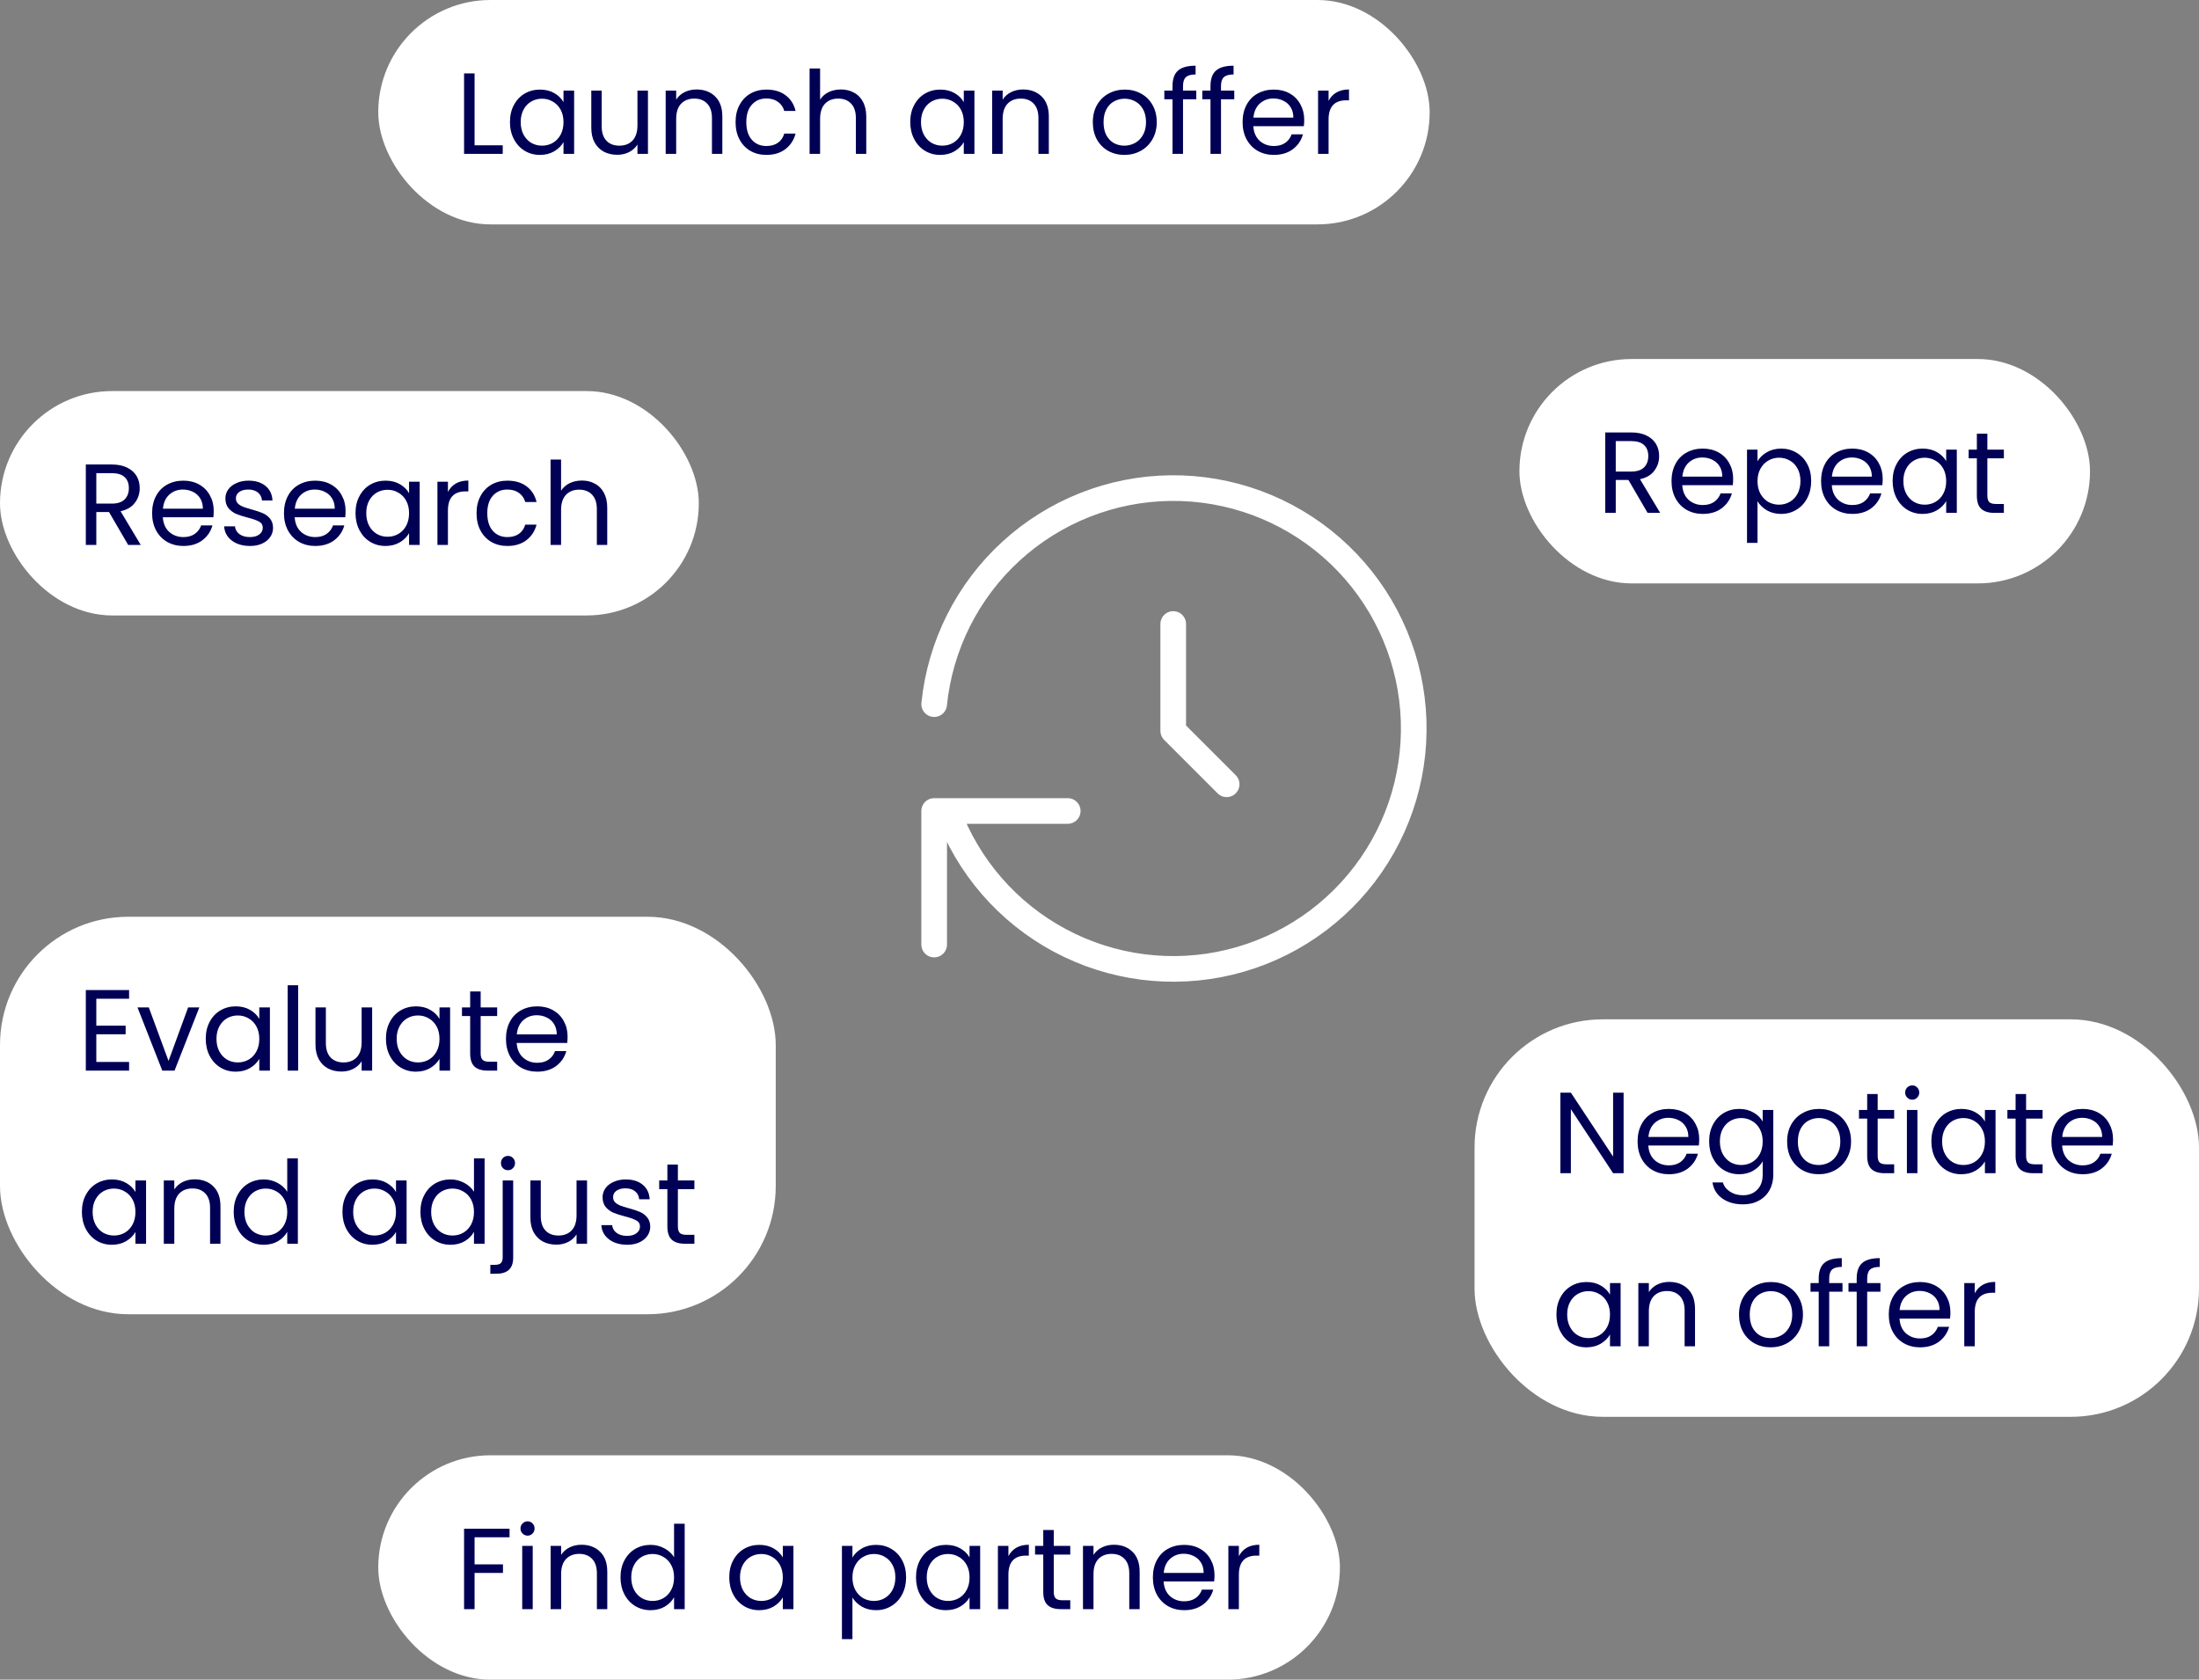
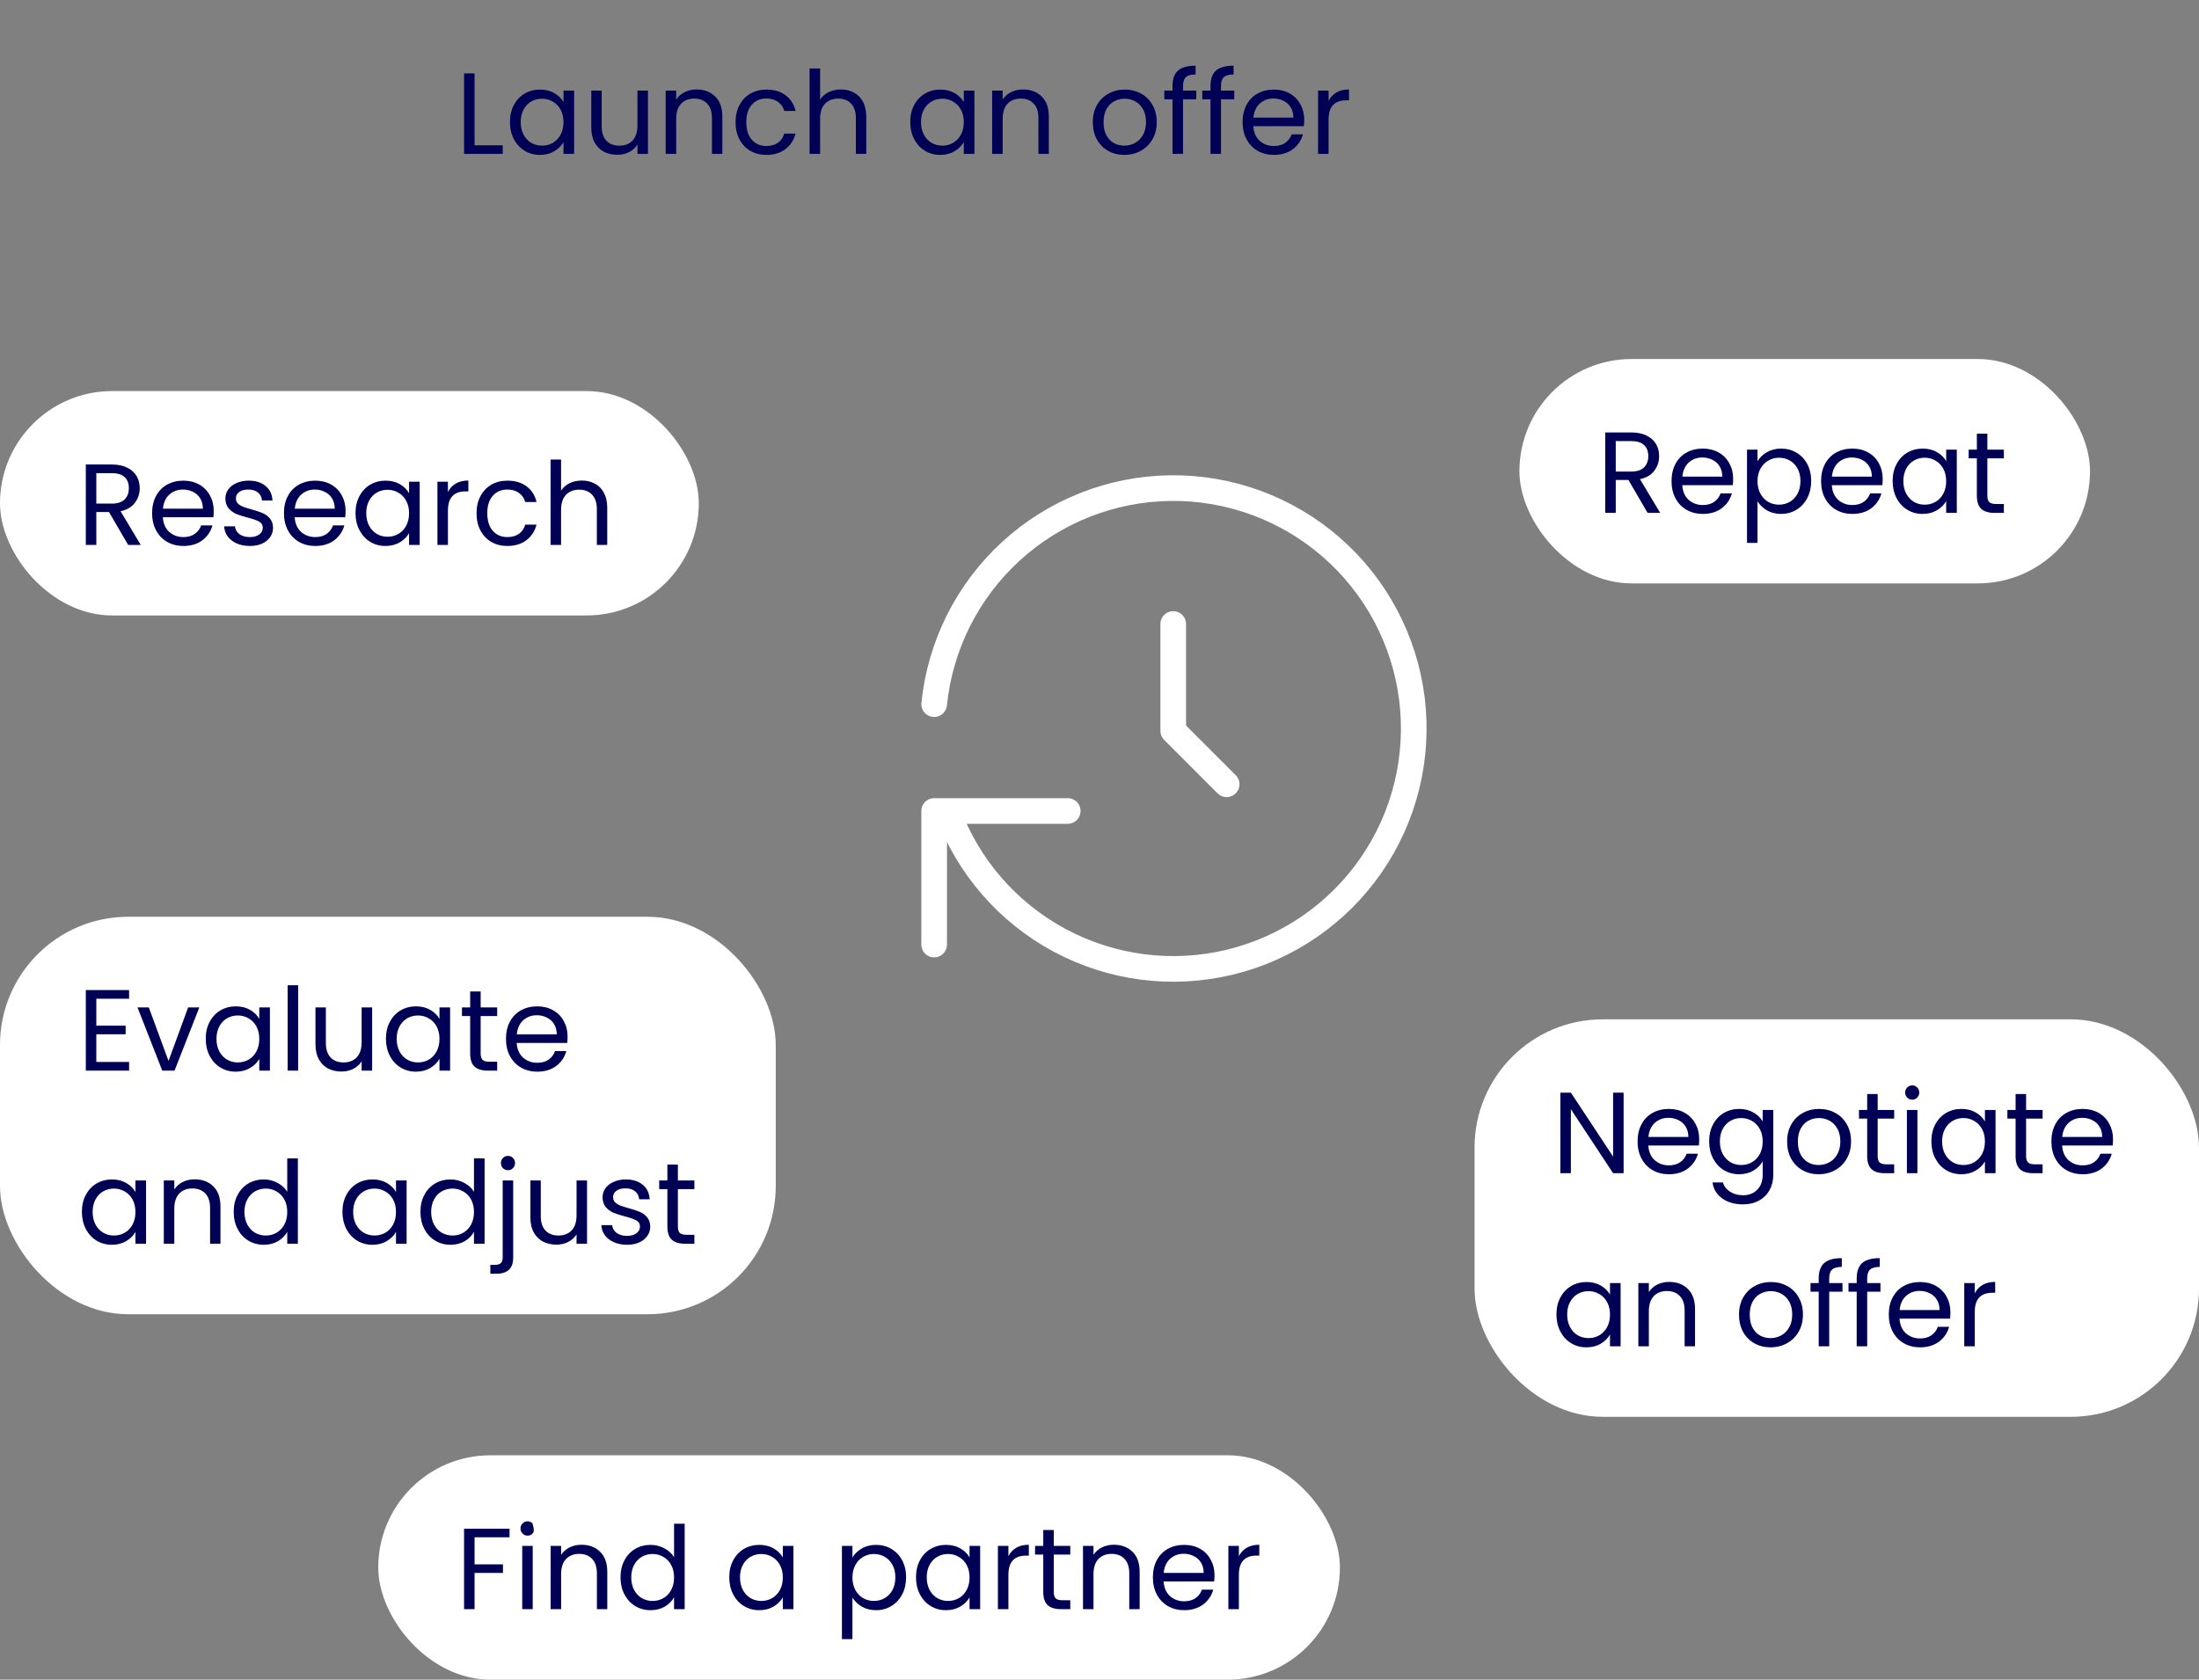
<svg xmlns="http://www.w3.org/2000/svg" width="343" height="262" viewBox="0 0 343 262" fill="none">
  <rect x="0" y="0" width="343" height="262" fill="#808080" stroke="none" />
  <g clip-path="url(#clip0_1810_25387)">
    <path d="M183 97.334V114L191.333 122.333" stroke="white" stroke-width="4" stroke-linecap="round" stroke-linejoin="round" />
    <path d="M145.711 109.834C146.645 100.667 150.92 92.165 157.722 85.95C164.524 79.735 173.376 76.242 182.59 76.136C191.803 76.031 200.732 79.321 207.675 85.38C214.617 91.438 219.085 99.84 220.228 108.982C221.371 118.125 219.108 127.369 213.871 134.949C208.633 142.53 200.789 147.917 191.833 150.083C182.877 152.249 173.438 151.042 165.315 146.692C157.193 142.343 150.956 135.155 147.794 126.5M145.711 147.334V126.5H166.544" stroke="white" stroke-width="4" stroke-linecap="round" stroke-linejoin="round" />
  </g>
  <rect y="61" width="109" height="35" rx="17.5" fill="white" />
  <path d="M19.992 85L17.004 79.87H15.024V85H13.386V72.454H17.436C18.384 72.454 19.182 72.616 19.83 72.94C20.49 73.264 20.982 73.702 21.306 74.254C21.63 74.806 21.792 75.436 21.792 76.144C21.792 77.008 21.54 77.77 21.036 78.43C20.544 79.09 19.8 79.528 18.804 79.744L21.954 85H19.992ZM15.024 78.556H17.436C18.324 78.556 18.99 78.34 19.434 77.908C19.878 77.464 20.1 76.876 20.1 76.144C20.1 75.4 19.878 74.824 19.434 74.416C19.002 74.008 18.336 73.804 17.436 73.804H15.024V78.556ZM33.337 79.69C33.337 80.002 33.319 80.332 33.283 80.68H25.399C25.459 81.652 25.789 82.414 26.389 82.966C27.001 83.506 27.739 83.776 28.603 83.776C29.311 83.776 29.899 83.614 30.367 83.29C30.847 82.954 31.183 82.51 31.375 81.958H33.139C32.875 82.906 32.347 83.68 31.555 84.28C30.763 84.868 29.779 85.162 28.603 85.162C27.667 85.162 26.827 84.952 26.083 84.532C25.351 84.112 24.775 83.518 24.355 82.75C23.935 81.97 23.725 81.07 23.725 80.05C23.725 79.03 23.929 78.136 24.337 77.368C24.745 76.6 25.315 76.012 26.047 75.604C26.791 75.184 27.643 74.974 28.603 74.974C29.539 74.974 30.367 75.178 31.087 75.586C31.807 75.994 32.359 76.558 32.743 77.278C33.139 77.986 33.337 78.79 33.337 79.69ZM31.645 79.348C31.645 78.724 31.507 78.19 31.231 77.746C30.955 77.29 30.577 76.948 30.097 76.72C29.629 76.48 29.107 76.36 28.531 76.36C27.703 76.36 26.995 76.624 26.407 77.152C25.831 77.68 25.501 78.412 25.417 79.348H31.645ZM38.991 85.162C38.235 85.162 37.557 85.036 36.957 84.784C36.357 84.52 35.883 84.16 35.535 83.704C35.187 83.236 34.995 82.702 34.959 82.102H36.651C36.699 82.594 36.927 82.996 37.335 83.308C37.755 83.62 38.301 83.776 38.973 83.776C39.597 83.776 40.089 83.638 40.449 83.362C40.809 83.086 40.989 82.738 40.989 82.318C40.989 81.886 40.797 81.568 40.413 81.364C40.029 81.148 39.435 80.938 38.631 80.734C37.899 80.542 37.299 80.35 36.831 80.158C36.375 79.954 35.979 79.66 35.643 79.276C35.319 78.88 35.157 78.364 35.157 77.728C35.157 77.224 35.307 76.762 35.607 76.342C35.907 75.922 36.333 75.592 36.885 75.352C37.437 75.1 38.067 74.974 38.775 74.974C39.867 74.974 40.749 75.25 41.421 75.802C42.093 76.354 42.453 77.11 42.501 78.07H40.863C40.827 77.554 40.617 77.14 40.233 76.828C39.861 76.516 39.357 76.36 38.721 76.36C38.133 76.36 37.665 76.486 37.317 76.738C36.969 76.99 36.795 77.32 36.795 77.728C36.795 78.052 36.897 78.322 37.101 78.538C37.317 78.742 37.581 78.91 37.893 79.042C38.217 79.162 38.661 79.3 39.225 79.456C39.933 79.648 40.509 79.84 40.953 80.032C41.397 80.212 41.775 80.488 42.087 80.86C42.411 81.232 42.579 81.718 42.591 82.318C42.591 82.858 42.441 83.344 42.141 83.776C41.841 84.208 41.415 84.55 40.863 84.802C40.323 85.042 39.699 85.162 38.991 85.162ZM53.904 79.69C53.904 80.002 53.886 80.332 53.85 80.68H45.966C46.026 81.652 46.356 82.414 46.956 82.966C47.568 83.506 48.306 83.776 49.17 83.776C49.878 83.776 50.466 83.614 50.934 83.29C51.414 82.954 51.75 82.51 51.942 81.958H53.706C53.442 82.906 52.914 83.68 52.122 84.28C51.33 84.868 50.346 85.162 49.17 85.162C48.234 85.162 47.394 84.952 46.65 84.532C45.918 84.112 45.342 83.518 44.922 82.75C44.502 81.97 44.292 81.07 44.292 80.05C44.292 79.03 44.496 78.136 44.904 77.368C45.312 76.6 45.882 76.012 46.614 75.604C47.358 75.184 48.21 74.974 49.17 74.974C50.106 74.974 50.934 75.178 51.654 75.586C52.374 75.994 52.926 76.558 53.31 77.278C53.706 77.986 53.904 78.79 53.904 79.69ZM52.212 79.348C52.212 78.724 52.074 78.19 51.798 77.746C51.522 77.29 51.144 76.948 50.664 76.72C50.196 76.48 49.674 76.36 49.098 76.36C48.27 76.36 47.562 76.624 46.974 77.152C46.398 77.68 46.068 78.412 45.984 79.348H52.212ZM55.454 80.032C55.454 79.024 55.658 78.142 56.066 77.386C56.474 76.618 57.032 76.024 57.74 75.604C58.46 75.184 59.258 74.974 60.134 74.974C60.998 74.974 61.748 75.16 62.384 75.532C63.02 75.904 63.494 76.372 63.806 76.936V75.136H65.462V85H63.806V83.164C63.482 83.74 62.996 84.22 62.348 84.604C61.712 84.976 60.968 85.162 60.116 85.162C59.24 85.162 58.448 84.946 57.74 84.514C57.032 84.082 56.474 83.476 56.066 82.696C55.658 81.916 55.454 81.028 55.454 80.032ZM63.806 80.05C63.806 79.306 63.656 78.658 63.356 78.106C63.056 77.554 62.648 77.134 62.132 76.846C61.628 76.546 61.07 76.396 60.458 76.396C59.846 76.396 59.288 76.54 58.784 76.828C58.28 77.116 57.878 77.536 57.578 78.088C57.278 78.64 57.128 79.288 57.128 80.032C57.128 80.788 57.278 81.448 57.578 82.012C57.878 82.564 58.28 82.99 58.784 83.29C59.288 83.578 59.846 83.722 60.458 83.722C61.07 83.722 61.628 83.578 62.132 83.29C62.648 82.99 63.056 82.564 63.356 82.012C63.656 81.448 63.806 80.794 63.806 80.05ZM69.868 76.738C70.156 76.174 70.564 75.736 71.092 75.424C71.632 75.112 72.286 74.956 73.054 74.956V76.648H72.622C70.786 76.648 69.868 77.644 69.868 79.636V85H68.23V75.136H69.868V76.738ZM74.333 80.05C74.333 79.03 74.537 78.142 74.945 77.386C75.353 76.618 75.917 76.024 76.637 75.604C77.369 75.184 78.203 74.974 79.139 74.974C80.351 74.974 81.347 75.268 82.127 75.856C82.919 76.444 83.441 77.26 83.693 78.304H81.929C81.761 77.704 81.431 77.23 80.939 76.882C80.459 76.534 79.859 76.36 79.139 76.36C78.203 76.36 77.447 76.684 76.871 77.332C76.295 77.968 76.007 78.874 76.007 80.05C76.007 81.238 76.295 82.156 76.871 82.804C77.447 83.452 78.203 83.776 79.139 83.776C79.859 83.776 80.459 83.608 80.939 83.272C81.419 82.936 81.749 82.456 81.929 81.832H83.693C83.429 82.84 82.901 83.65 82.109 84.262C81.317 84.862 80.327 85.162 79.139 85.162C78.203 85.162 77.369 84.952 76.637 84.532C75.917 84.112 75.353 83.518 74.945 82.75C74.537 81.982 74.333 81.082 74.333 80.05ZM90.774 74.956C91.518 74.956 92.19 75.118 92.79 75.442C93.39 75.754 93.858 76.228 94.194 76.864C94.542 77.5 94.716 78.274 94.716 79.186V85H93.096V79.42C93.096 78.436 92.85 77.686 92.358 77.17C91.866 76.642 91.194 76.378 90.342 76.378C89.478 76.378 88.788 76.648 88.272 77.188C87.768 77.728 87.516 78.514 87.516 79.546V85H85.878V71.68H87.516V76.54C87.84 76.036 88.284 75.646 88.848 75.37C89.424 75.094 90.066 74.956 90.774 74.956Z" fill="#000054" />
-   <rect x="59" width="164" height="35" rx="17.5" fill="white" />
  <path d="M74.024 22.668H78.416V24H72.386V11.454H74.024V22.668ZM79.543 19.032C79.543 18.024 79.748 17.142 80.156 16.386C80.564 15.618 81.121 15.024 81.829 14.604C82.549 14.184 83.347 13.974 84.224 13.974C85.088 13.974 85.838 14.16 86.474 14.532C87.109 14.904 87.584 15.372 87.895 15.936V14.136H89.552V24H87.895V22.164C87.572 22.74 87.085 23.22 86.438 23.604C85.802 23.976 85.058 24.162 84.206 24.162C83.329 24.162 82.537 23.946 81.829 23.514C81.121 23.082 80.564 22.476 80.156 21.696C79.748 20.916 79.543 20.028 79.543 19.032ZM87.895 19.05C87.895 18.306 87.746 17.658 87.445 17.106C87.145 16.554 86.737 16.134 86.222 15.846C85.718 15.546 85.159 15.396 84.547 15.396C83.936 15.396 83.377 15.54 82.874 15.828C82.37 16.116 81.968 16.536 81.668 17.088C81.368 17.64 81.218 18.288 81.218 19.032C81.218 19.788 81.368 20.448 81.668 21.012C81.968 21.564 82.37 21.99 82.874 22.29C83.377 22.578 83.936 22.722 84.547 22.722C85.159 22.722 85.718 22.578 86.222 22.29C86.737 21.99 87.145 21.564 87.445 21.012C87.746 20.448 87.895 19.794 87.895 19.05ZM101.068 14.136V24H99.43V22.542C99.118 23.046 98.68 23.442 98.116 23.73C97.564 24.006 96.952 24.144 96.28 24.144C95.512 24.144 94.822 23.988 94.21 23.676C93.598 23.352 93.112 22.872 92.752 22.236C92.404 21.6 92.23 20.826 92.23 19.914V14.136H93.85V19.698C93.85 20.67 94.096 21.42 94.588 21.948C95.08 22.464 95.752 22.722 96.604 22.722C97.48 22.722 98.17 22.452 98.674 21.912C99.178 21.372 99.43 20.586 99.43 19.554V14.136H101.068ZM108.639 13.956C109.839 13.956 110.811 14.322 111.555 15.054C112.299 15.774 112.671 16.818 112.671 18.186V24H111.051V18.42C111.051 17.436 110.805 16.686 110.313 16.17C109.821 15.642 109.149 15.378 108.297 15.378C107.433 15.378 106.743 15.648 106.227 16.188C105.723 16.728 105.471 17.514 105.471 18.546V24H103.833V14.136H105.471V15.54C105.795 15.036 106.233 14.646 106.785 14.37C107.349 14.094 107.967 13.956 108.639 13.956ZM114.735 19.05C114.735 18.03 114.939 17.142 115.347 16.386C115.755 15.618 116.319 15.024 117.039 14.604C117.771 14.184 118.605 13.974 119.541 13.974C120.753 13.974 121.749 14.268 122.529 14.856C123.321 15.444 123.843 16.26 124.095 17.304H122.331C122.163 16.704 121.833 16.23 121.341 15.882C120.861 15.534 120.261 15.36 119.541 15.36C118.605 15.36 117.849 15.684 117.273 16.332C116.697 16.968 116.409 17.874 116.409 19.05C116.409 20.238 116.697 21.156 117.273 21.804C117.849 22.452 118.605 22.776 119.541 22.776C120.261 22.776 120.861 22.608 121.341 22.272C121.821 21.936 122.151 21.456 122.331 20.832H124.095C123.831 21.84 123.303 22.65 122.511 23.262C121.719 23.862 120.729 24.162 119.541 24.162C118.605 24.162 117.771 23.952 117.039 23.532C116.319 23.112 115.755 22.518 115.347 21.75C114.939 20.982 114.735 20.082 114.735 19.05ZM131.177 13.956C131.921 13.956 132.593 14.118 133.193 14.442C133.793 14.754 134.261 15.228 134.597 15.864C134.945 16.5 135.119 17.274 135.119 18.186V24H133.499V18.42C133.499 17.436 133.253 16.686 132.761 16.17C132.269 15.642 131.597 15.378 130.745 15.378C129.881 15.378 129.191 15.648 128.675 16.188C128.171 16.728 127.919 17.514 127.919 18.546V24H126.281V10.68H127.919V15.54C128.243 15.036 128.687 14.646 129.251 14.37C129.827 14.094 130.469 13.956 131.177 13.956ZM141.981 19.032C141.981 18.024 142.185 17.142 142.593 16.386C143.001 15.618 143.559 15.024 144.267 14.604C144.987 14.184 145.785 13.974 146.661 13.974C147.525 13.974 148.275 14.16 148.911 14.532C149.547 14.904 150.021 15.372 150.333 15.936V14.136H151.989V24H150.333V22.164C150.009 22.74 149.523 23.22 148.875 23.604C148.239 23.976 147.495 24.162 146.643 24.162C145.767 24.162 144.975 23.946 144.267 23.514C143.559 23.082 143.001 22.476 142.593 21.696C142.185 20.916 141.981 20.028 141.981 19.032ZM150.333 19.05C150.333 18.306 150.183 17.658 149.883 17.106C149.583 16.554 149.175 16.134 148.659 15.846C148.155 15.546 147.597 15.396 146.985 15.396C146.373 15.396 145.815 15.54 145.311 15.828C144.807 16.116 144.405 16.536 144.105 17.088C143.805 17.64 143.655 18.288 143.655 19.032C143.655 19.788 143.805 20.448 144.105 21.012C144.405 21.564 144.807 21.99 145.311 22.29C145.815 22.578 146.373 22.722 146.985 22.722C147.597 22.722 148.155 22.578 148.659 22.29C149.175 21.99 149.583 21.564 149.883 21.012C150.183 20.448 150.333 19.794 150.333 19.05ZM159.563 13.956C160.763 13.956 161.735 14.322 162.479 15.054C163.223 15.774 163.595 16.818 163.595 18.186V24H161.975V18.42C161.975 17.436 161.729 16.686 161.237 16.17C160.745 15.642 160.073 15.378 159.221 15.378C158.357 15.378 157.667 15.648 157.151 16.188C156.647 16.728 156.395 17.514 156.395 18.546V24H154.757V14.136H156.395V15.54C156.719 15.036 157.157 14.646 157.709 14.37C158.273 14.094 158.891 13.956 159.563 13.956ZM175.372 24.162C174.448 24.162 173.608 23.952 172.852 23.532C172.108 23.112 171.52 22.518 171.088 21.75C170.668 20.97 170.458 20.07 170.458 19.05C170.458 18.042 170.674 17.154 171.106 16.386C171.55 15.606 172.15 15.012 172.906 14.604C173.662 14.184 174.508 13.974 175.444 13.974C176.38 13.974 177.226 14.184 177.982 14.604C178.738 15.012 179.332 15.6 179.764 16.368C180.208 17.136 180.43 18.03 180.43 19.05C180.43 20.07 180.202 20.97 179.746 21.75C179.302 22.518 178.696 23.112 177.928 23.532C177.16 23.952 176.308 24.162 175.372 24.162ZM175.372 22.722C175.96 22.722 176.512 22.584 177.028 22.308C177.544 22.032 177.958 21.618 178.27 21.066C178.594 20.514 178.756 19.842 178.756 19.05C178.756 18.258 178.6 17.586 178.288 17.034C177.976 16.482 177.568 16.074 177.064 15.81C176.56 15.534 176.014 15.396 175.426 15.396C174.826 15.396 174.274 15.534 173.77 15.81C173.278 16.074 172.882 16.482 172.582 17.034C172.282 17.586 172.132 18.258 172.132 19.05C172.132 19.854 172.276 20.532 172.564 21.084C172.864 21.636 173.26 22.05 173.752 22.326C174.244 22.59 174.784 22.722 175.372 22.722ZM186.597 15.486H184.527V24H182.889V15.486H181.611V14.136H182.889V13.434C182.889 12.33 183.171 11.526 183.735 11.022C184.311 10.506 185.229 10.248 186.489 10.248V11.616C185.769 11.616 185.259 11.76 184.959 12.048C184.671 12.324 184.527 12.786 184.527 13.434V14.136H186.597V15.486ZM192.521 15.486H190.451V24H188.813V15.486H187.535V14.136H188.813V13.434C188.813 12.33 189.095 11.526 189.659 11.022C190.235 10.506 191.153 10.248 192.413 10.248V11.616C191.693 11.616 191.183 11.76 190.883 12.048C190.595 12.324 190.451 12.786 190.451 13.434V14.136H192.521V15.486ZM203.431 18.69C203.431 19.002 203.413 19.332 203.377 19.68H195.493C195.553 20.652 195.883 21.414 196.483 21.966C197.095 22.506 197.833 22.776 198.697 22.776C199.405 22.776 199.993 22.614 200.461 22.29C200.941 21.954 201.277 21.51 201.469 20.958H203.233C202.969 21.906 202.441 22.68 201.649 23.28C200.857 23.868 199.873 24.162 198.697 24.162C197.761 24.162 196.921 23.952 196.177 23.532C195.445 23.112 194.869 22.518 194.449 21.75C194.029 20.97 193.819 20.07 193.819 19.05C193.819 18.03 194.023 17.136 194.431 16.368C194.839 15.6 195.409 15.012 196.141 14.604C196.885 14.184 197.737 13.974 198.697 13.974C199.633 13.974 200.461 14.178 201.181 14.586C201.901 14.994 202.453 15.558 202.837 16.278C203.233 16.986 203.431 17.79 203.431 18.69ZM201.739 18.348C201.739 17.724 201.601 17.19 201.325 16.746C201.049 16.29 200.671 15.948 200.191 15.72C199.723 15.48 199.201 15.36 198.625 15.36C197.797 15.36 197.089 15.624 196.501 16.152C195.925 16.68 195.595 17.412 195.511 18.348H201.739ZM207.231 15.738C207.519 15.174 207.927 14.736 208.455 14.424C208.995 14.112 209.649 13.956 210.417 13.956V15.648H209.985C208.149 15.648 207.231 16.644 207.231 18.636V24H205.593V14.136H207.231V15.738Z" fill="#000054" />
  <rect x="237" y="56" width="89" height="35" rx="17.5" fill="white" />
  <path d="M256.992 80L254.004 74.87H252.024V80H250.386V67.454H254.436C255.384 67.454 256.182 67.616 256.83 67.94C257.49 68.264 257.982 68.702 258.306 69.254C258.63 69.806 258.792 70.436 258.792 71.144C258.792 72.008 258.54 72.77 258.036 73.43C257.544 74.09 256.8 74.528 255.804 74.744L258.954 80H256.992ZM252.024 73.556H254.436C255.324 73.556 255.99 73.34 256.434 72.908C256.878 72.464 257.1 71.876 257.1 71.144C257.1 70.4 256.878 69.824 256.434 69.416C256.002 69.008 255.336 68.804 254.436 68.804H252.024V73.556ZM270.337 74.69C270.337 75.002 270.319 75.332 270.283 75.68H262.399C262.459 76.652 262.789 77.414 263.389 77.966C264.001 78.506 264.739 78.776 265.603 78.776C266.311 78.776 266.899 78.614 267.367 78.29C267.847 77.954 268.183 77.51 268.375 76.958H270.139C269.875 77.906 269.347 78.68 268.555 79.28C267.763 79.868 266.779 80.162 265.603 80.162C264.667 80.162 263.827 79.952 263.083 79.532C262.351 79.112 261.775 78.518 261.355 77.75C260.935 76.97 260.725 76.07 260.725 75.05C260.725 74.03 260.929 73.136 261.337 72.368C261.745 71.6 262.315 71.012 263.047 70.604C263.791 70.184 264.643 69.974 265.603 69.974C266.539 69.974 267.367 70.178 268.087 70.586C268.807 70.994 269.359 71.558 269.743 72.278C270.139 72.986 270.337 73.79 270.337 74.69ZM268.645 74.348C268.645 73.724 268.507 73.19 268.231 72.746C267.955 72.29 267.577 71.948 267.097 71.72C266.629 71.48 266.107 71.36 265.531 71.36C264.703 71.36 263.995 71.624 263.407 72.152C262.831 72.68 262.501 73.412 262.417 74.348H268.645ZM274.137 71.954C274.461 71.39 274.941 70.922 275.577 70.55C276.225 70.166 276.975 69.974 277.827 69.974C278.703 69.974 279.495 70.184 280.203 70.604C280.923 71.024 281.487 71.618 281.895 72.386C282.303 73.142 282.507 74.024 282.507 75.032C282.507 76.028 282.303 76.916 281.895 77.696C281.487 78.476 280.923 79.082 280.203 79.514C279.495 79.946 278.703 80.162 277.827 80.162C276.987 80.162 276.243 79.976 275.595 79.604C274.959 79.22 274.473 78.746 274.137 78.182V84.68H272.499V70.136H274.137V71.954ZM280.833 75.032C280.833 74.288 280.683 73.64 280.383 73.088C280.083 72.536 279.675 72.116 279.159 71.828C278.655 71.54 278.097 71.396 277.485 71.396C276.885 71.396 276.327 71.546 275.811 71.846C275.307 72.134 274.899 72.56 274.587 73.124C274.287 73.676 274.137 74.318 274.137 75.05C274.137 75.794 274.287 76.448 274.587 77.012C274.899 77.564 275.307 77.99 275.811 78.29C276.327 78.578 276.885 78.722 277.485 78.722C278.097 78.722 278.655 78.578 279.159 78.29C279.675 77.99 280.083 77.564 280.383 77.012C280.683 76.448 280.833 75.788 280.833 75.032ZM293.663 74.69C293.663 75.002 293.645 75.332 293.609 75.68H285.725C285.785 76.652 286.115 77.414 286.715 77.966C287.327 78.506 288.065 78.776 288.929 78.776C289.637 78.776 290.225 78.614 290.693 78.29C291.173 77.954 291.509 77.51 291.701 76.958H293.465C293.201 77.906 292.673 78.68 291.881 79.28C291.089 79.868 290.105 80.162 288.929 80.162C287.993 80.162 287.153 79.952 286.409 79.532C285.677 79.112 285.101 78.518 284.681 77.75C284.261 76.97 284.051 76.07 284.051 75.05C284.051 74.03 284.255 73.136 284.663 72.368C285.071 71.6 285.641 71.012 286.373 70.604C287.117 70.184 287.969 69.974 288.929 69.974C289.865 69.974 290.693 70.178 291.413 70.586C292.133 70.994 292.685 71.558 293.069 72.278C293.465 72.986 293.663 73.79 293.663 74.69ZM291.971 74.348C291.971 73.724 291.833 73.19 291.557 72.746C291.281 72.29 290.903 71.948 290.423 71.72C289.955 71.48 289.433 71.36 288.857 71.36C288.029 71.36 287.321 71.624 286.733 72.152C286.157 72.68 285.827 73.412 285.743 74.348H291.971ZM295.213 75.032C295.213 74.024 295.417 73.142 295.825 72.386C296.233 71.618 296.791 71.024 297.499 70.604C298.219 70.184 299.017 69.974 299.893 69.974C300.757 69.974 301.507 70.16 302.143 70.532C302.779 70.904 303.253 71.372 303.565 71.936V70.136H305.221V80H303.565V78.164C303.241 78.74 302.755 79.22 302.107 79.604C301.471 79.976 300.727 80.162 299.875 80.162C298.999 80.162 298.207 79.946 297.499 79.514C296.791 79.082 296.233 78.476 295.825 77.696C295.417 76.916 295.213 76.028 295.213 75.032ZM303.565 75.05C303.565 74.306 303.415 73.658 303.115 73.106C302.815 72.554 302.407 72.134 301.891 71.846C301.387 71.546 300.829 71.396 300.217 71.396C299.605 71.396 299.047 71.54 298.543 71.828C298.039 72.116 297.637 72.536 297.337 73.088C297.037 73.64 296.887 74.288 296.887 75.032C296.887 75.788 297.037 76.448 297.337 77.012C297.637 77.564 298.039 77.99 298.543 78.29C299.047 78.578 299.605 78.722 300.217 78.722C300.829 78.722 301.387 78.578 301.891 78.29C302.407 77.99 302.815 77.564 303.115 77.012C303.415 76.448 303.565 75.794 303.565 75.05ZM309.988 71.486V77.3C309.988 77.78 310.09 78.122 310.294 78.326C310.498 78.518 310.852 78.614 311.356 78.614H312.562V80H311.086C310.174 80 309.49 79.79 309.034 79.37C308.578 78.95 308.35 78.26 308.35 77.3V71.486H307.072V70.136H308.35V67.652H309.988V70.136H312.562V71.486H309.988Z" fill="#000054" />
  <rect x="230" y="159" width="113" height="62" rx="20" fill="white" />
  <path d="M253.25 183H251.612L245.024 173.01V183H243.386V170.436H245.024L251.612 180.408V170.436H253.25V183ZM265.042 177.69C265.042 178.002 265.024 178.332 264.988 178.68H257.104C257.164 179.652 257.494 180.414 258.094 180.966C258.706 181.506 259.444 181.776 260.308 181.776C261.016 181.776 261.604 181.614 262.072 181.29C262.552 180.954 262.888 180.51 263.08 179.958H264.844C264.58 180.906 264.052 181.68 263.26 182.28C262.468 182.868 261.484 183.162 260.308 183.162C259.372 183.162 258.532 182.952 257.788 182.532C257.056 182.112 256.48 181.518 256.06 180.75C255.64 179.97 255.43 179.07 255.43 178.05C255.43 177.03 255.634 176.136 256.042 175.368C256.45 174.6 257.02 174.012 257.752 173.604C258.496 173.184 259.348 172.974 260.308 172.974C261.244 172.974 262.072 173.178 262.792 173.586C263.512 173.994 264.064 174.558 264.448 175.278C264.844 175.986 265.042 176.79 265.042 177.69ZM263.35 177.348C263.35 176.724 263.212 176.19 262.936 175.746C262.66 175.29 262.282 174.948 261.802 174.72C261.334 174.48 260.812 174.36 260.236 174.36C259.408 174.36 258.7 174.624 258.112 175.152C257.536 175.68 257.206 176.412 257.122 177.348H263.35ZM271.272 172.974C272.124 172.974 272.868 173.16 273.504 173.532C274.152 173.904 274.632 174.372 274.944 174.936V173.136H276.6V183.216C276.6 184.116 276.408 184.914 276.024 185.61C275.64 186.318 275.088 186.87 274.368 187.266C273.66 187.662 272.832 187.86 271.884 187.86C270.588 187.86 269.508 187.554 268.644 186.942C267.78 186.33 267.27 185.496 267.114 184.44H268.734C268.914 185.04 269.286 185.52 269.85 185.88C270.414 186.252 271.092 186.438 271.884 186.438C272.784 186.438 273.516 186.156 274.08 185.592C274.656 185.028 274.944 184.236 274.944 183.216V181.146C274.62 181.722 274.14 182.202 273.504 182.586C272.868 182.97 272.124 183.162 271.272 183.162C270.396 183.162 269.598 182.946 268.878 182.514C268.17 182.082 267.612 181.476 267.204 180.696C266.796 179.916 266.592 179.028 266.592 178.032C266.592 177.024 266.796 176.142 267.204 175.386C267.612 174.618 268.17 174.024 268.878 173.604C269.598 173.184 270.396 172.974 271.272 172.974ZM274.944 178.05C274.944 177.306 274.794 176.658 274.494 176.106C274.194 175.554 273.786 175.134 273.27 174.846C272.766 174.546 272.208 174.396 271.596 174.396C270.984 174.396 270.426 174.54 269.922 174.828C269.418 175.116 269.016 175.536 268.716 176.088C268.416 176.64 268.266 177.288 268.266 178.032C268.266 178.788 268.416 179.448 268.716 180.012C269.016 180.564 269.418 180.99 269.922 181.29C270.426 181.578 270.984 181.722 271.596 181.722C272.208 181.722 272.766 181.578 273.27 181.29C273.786 180.99 274.194 180.564 274.494 180.012C274.794 179.448 274.944 178.794 274.944 178.05ZM283.67 183.162C282.746 183.162 281.906 182.952 281.15 182.532C280.406 182.112 279.818 181.518 279.386 180.75C278.966 179.97 278.756 179.07 278.756 178.05C278.756 177.042 278.972 176.154 279.404 175.386C279.848 174.606 280.448 174.012 281.204 173.604C281.96 173.184 282.806 172.974 283.742 172.974C284.678 172.974 285.524 173.184 286.28 173.604C287.036 174.012 287.63 174.6 288.062 175.368C288.506 176.136 288.728 177.03 288.728 178.05C288.728 179.07 288.5 179.97 288.044 180.75C287.6 181.518 286.994 182.112 286.226 182.532C285.458 182.952 284.606 183.162 283.67 183.162ZM283.67 181.722C284.258 181.722 284.81 181.584 285.326 181.308C285.842 181.032 286.256 180.618 286.568 180.066C286.892 179.514 287.054 178.842 287.054 178.05C287.054 177.258 286.898 176.586 286.586 176.034C286.274 175.482 285.866 175.074 285.362 174.81C284.858 174.534 284.312 174.396 283.724 174.396C283.124 174.396 282.572 174.534 282.068 174.81C281.576 175.074 281.18 175.482 280.88 176.034C280.58 176.586 280.43 177.258 280.43 178.05C280.43 178.854 280.574 179.532 280.862 180.084C281.162 180.636 281.558 181.05 282.05 181.326C282.542 181.59 283.082 181.722 283.67 181.722ZM292.88 174.486V180.3C292.88 180.78 292.982 181.122 293.186 181.326C293.39 181.518 293.744 181.614 294.248 181.614H295.454V183H293.978C293.066 183 292.382 182.79 291.926 182.37C291.47 181.95 291.242 181.26 291.242 180.3V174.486H289.964V173.136H291.242V170.652H292.88V173.136H295.454V174.486H292.88ZM298.285 171.534C297.973 171.534 297.709 171.426 297.493 171.21C297.277 170.994 297.169 170.73 297.169 170.418C297.169 170.106 297.277 169.842 297.493 169.626C297.709 169.41 297.973 169.302 298.285 169.302C298.585 169.302 298.837 169.41 299.041 169.626C299.257 169.842 299.365 170.106 299.365 170.418C299.365 170.73 299.257 170.994 299.041 171.21C298.837 171.426 298.585 171.534 298.285 171.534ZM299.077 173.136V183H297.439V173.136H299.077ZM301.256 178.032C301.256 177.024 301.46 176.142 301.868 175.386C302.276 174.618 302.834 174.024 303.542 173.604C304.262 173.184 305.06 172.974 305.936 172.974C306.8 172.974 307.55 173.16 308.186 173.532C308.822 173.904 309.296 174.372 309.608 174.936V173.136H311.264V183H309.608V181.164C309.284 181.74 308.798 182.22 308.15 182.604C307.514 182.976 306.77 183.162 305.918 183.162C305.042 183.162 304.25 182.946 303.542 182.514C302.834 182.082 302.276 181.476 301.868 180.696C301.46 179.916 301.256 179.028 301.256 178.032ZM309.608 178.05C309.608 177.306 309.458 176.658 309.158 176.106C308.858 175.554 308.45 175.134 307.934 174.846C307.43 174.546 306.872 174.396 306.26 174.396C305.648 174.396 305.09 174.54 304.586 174.828C304.082 175.116 303.68 175.536 303.38 176.088C303.08 176.64 302.93 177.288 302.93 178.032C302.93 178.788 303.08 179.448 303.38 180.012C303.68 180.564 304.082 180.99 304.586 181.29C305.09 181.578 305.648 181.722 306.26 181.722C306.872 181.722 307.43 181.578 307.934 181.29C308.45 180.99 308.858 180.564 309.158 180.012C309.458 179.448 309.608 178.794 309.608 178.05ZM316.03 174.486V180.3C316.03 180.78 316.132 181.122 316.336 181.326C316.54 181.518 316.894 181.614 317.398 181.614H318.604V183H317.128C316.216 183 315.532 182.79 315.076 182.37C314.62 181.95 314.392 181.26 314.392 180.3V174.486H313.114V173.136H314.392V170.652H316.03V173.136H318.604V174.486H316.03ZM329.589 177.69C329.589 178.002 329.571 178.332 329.535 178.68H321.651C321.711 179.652 322.041 180.414 322.641 180.966C323.253 181.506 323.991 181.776 324.855 181.776C325.563 181.776 326.151 181.614 326.619 181.29C327.099 180.954 327.435 180.51 327.627 179.958H329.391C329.127 180.906 328.599 181.68 327.807 182.28C327.015 182.868 326.031 183.162 324.855 183.162C323.919 183.162 323.079 182.952 322.335 182.532C321.603 182.112 321.027 181.518 320.607 180.75C320.187 179.97 319.977 179.07 319.977 178.05C319.977 177.03 320.181 176.136 320.589 175.368C320.997 174.6 321.567 174.012 322.299 173.604C323.043 173.184 323.895 172.974 324.855 172.974C325.791 172.974 326.619 173.178 327.339 173.586C328.059 173.994 328.611 174.558 328.995 175.278C329.391 175.986 329.589 176.79 329.589 177.69ZM327.897 177.348C327.897 176.724 327.759 176.19 327.483 175.746C327.207 175.29 326.829 174.948 326.349 174.72C325.881 174.48 325.359 174.36 324.783 174.36C323.955 174.36 323.247 174.624 322.659 175.152C322.083 175.68 321.753 176.412 321.669 177.348H327.897ZM242.774 205.032C242.774 204.024 242.978 203.142 243.386 202.386C243.794 201.618 244.352 201.024 245.06 200.604C245.78 200.184 246.578 199.974 247.454 199.974C248.318 199.974 249.068 200.16 249.704 200.532C250.34 200.904 250.814 201.372 251.126 201.936V200.136H252.782V210H251.126V208.164C250.802 208.74 250.316 209.22 249.668 209.604C249.032 209.976 248.288 210.162 247.436 210.162C246.56 210.162 245.768 209.946 245.06 209.514C244.352 209.082 243.794 208.476 243.386 207.696C242.978 206.916 242.774 206.028 242.774 205.032ZM251.126 205.05C251.126 204.306 250.976 203.658 250.676 203.106C250.376 202.554 249.968 202.134 249.452 201.846C248.948 201.546 248.39 201.396 247.778 201.396C247.166 201.396 246.608 201.54 246.104 201.828C245.6 202.116 245.198 202.536 244.898 203.088C244.598 203.64 244.448 204.288 244.448 205.032C244.448 205.788 244.598 206.448 244.898 207.012C245.198 207.564 245.6 207.99 246.104 208.29C246.608 208.578 247.166 208.722 247.778 208.722C248.39 208.722 248.948 208.578 249.452 208.29C249.968 207.99 250.376 207.564 250.676 207.012C250.976 206.448 251.126 205.794 251.126 205.05ZM260.356 199.956C261.556 199.956 262.528 200.322 263.272 201.054C264.016 201.774 264.388 202.818 264.388 204.186V210H262.768V204.42C262.768 203.436 262.522 202.686 262.03 202.17C261.538 201.642 260.866 201.378 260.014 201.378C259.15 201.378 258.46 201.648 257.944 202.188C257.44 202.728 257.188 203.514 257.188 204.546V210H255.55V200.136H257.188V201.54C257.512 201.036 257.95 200.646 258.502 200.37C259.066 200.094 259.684 199.956 260.356 199.956ZM276.165 210.162C275.241 210.162 274.401 209.952 273.645 209.532C272.901 209.112 272.313 208.518 271.881 207.75C271.461 206.97 271.251 206.07 271.251 205.05C271.251 204.042 271.467 203.154 271.899 202.386C272.343 201.606 272.943 201.012 273.699 200.604C274.455 200.184 275.301 199.974 276.237 199.974C277.173 199.974 278.019 200.184 278.775 200.604C279.531 201.012 280.125 201.6 280.557 202.368C281.001 203.136 281.223 204.03 281.223 205.05C281.223 206.07 280.995 206.97 280.539 207.75C280.095 208.518 279.489 209.112 278.721 209.532C277.953 209.952 277.101 210.162 276.165 210.162ZM276.165 208.722C276.753 208.722 277.305 208.584 277.821 208.308C278.337 208.032 278.751 207.618 279.063 207.066C279.387 206.514 279.549 205.842 279.549 205.05C279.549 204.258 279.393 203.586 279.081 203.034C278.769 202.482 278.361 202.074 277.857 201.81C277.353 201.534 276.807 201.396 276.219 201.396C275.619 201.396 275.067 201.534 274.563 201.81C274.071 202.074 273.675 202.482 273.375 203.034C273.075 203.586 272.925 204.258 272.925 205.05C272.925 205.854 273.069 206.532 273.357 207.084C273.657 207.636 274.053 208.05 274.545 208.326C275.037 208.59 275.577 208.722 276.165 208.722ZM287.39 201.486H285.32V210H283.682V201.486H282.404V200.136H283.682V199.434C283.682 198.33 283.964 197.526 284.528 197.022C285.104 196.506 286.022 196.248 287.282 196.248V197.616C286.562 197.616 286.052 197.76 285.752 198.048C285.464 198.324 285.32 198.786 285.32 199.434V200.136H287.39V201.486ZM293.314 201.486H291.244V210H289.606V201.486H288.328V200.136H289.606V199.434C289.606 198.33 289.888 197.526 290.452 197.022C291.028 196.506 291.946 196.248 293.206 196.248V197.616C292.486 197.616 291.976 197.76 291.676 198.048C291.388 198.324 291.244 198.786 291.244 199.434V200.136H293.314V201.486ZM304.224 204.69C304.224 205.002 304.206 205.332 304.17 205.68H296.286C296.346 206.652 296.676 207.414 297.276 207.966C297.888 208.506 298.626 208.776 299.49 208.776C300.198 208.776 300.786 208.614 301.254 208.29C301.734 207.954 302.07 207.51 302.262 206.958H304.026C303.762 207.906 303.234 208.68 302.442 209.28C301.65 209.868 300.666 210.162 299.49 210.162C298.554 210.162 297.714 209.952 296.97 209.532C296.238 209.112 295.662 208.518 295.242 207.75C294.822 206.97 294.612 206.07 294.612 205.05C294.612 204.03 294.816 203.136 295.224 202.368C295.632 201.6 296.202 201.012 296.934 200.604C297.678 200.184 298.53 199.974 299.49 199.974C300.426 199.974 301.254 200.178 301.974 200.586C302.694 200.994 303.246 201.558 303.63 202.278C304.026 202.986 304.224 203.79 304.224 204.69ZM302.532 204.348C302.532 203.724 302.394 203.19 302.118 202.746C301.842 202.29 301.464 201.948 300.984 201.72C300.516 201.48 299.994 201.36 299.418 201.36C298.59 201.36 297.882 201.624 297.294 202.152C296.718 202.68 296.388 203.412 296.304 204.348H302.532ZM308.024 201.738C308.312 201.174 308.72 200.736 309.248 200.424C309.788 200.112 310.442 199.956 311.21 199.956V201.648H310.778C308.942 201.648 308.024 202.644 308.024 204.636V210H306.386V200.136H308.024V201.738Z" fill="#000054" />
  <rect x="59" y="227" width="150" height="35" rx="17.5" fill="white" />
-   <path d="M79.478 238.454V239.786H74.024V244.016H78.452V245.348H74.024V251H72.386V238.454H79.478ZM82.302 239.534C81.99 239.534 81.726 239.426 81.51 239.21C81.294 238.994 81.186 238.73 81.186 238.418C81.186 238.106 81.294 237.842 81.51 237.626C81.726 237.41 81.99 237.302 82.302 237.302C82.602 237.302 82.854 237.41 83.058 237.626C83.274 237.842 83.382 238.106 83.382 238.418C83.382 238.73 83.274 238.994 83.058 239.21C82.854 239.426 82.602 239.534 82.302 239.534ZM83.094 241.136V251H81.456V241.136H83.094ZM90.692 240.956C91.892 240.956 92.864 241.322 93.608 242.054C94.352 242.774 94.724 243.818 94.724 245.186V251H93.104V245.42C93.104 244.436 92.858 243.686 92.366 243.17C91.874 242.642 91.202 242.378 90.35 242.378C89.486 242.378 88.796 242.648 88.28 243.188C87.776 243.728 87.524 244.514 87.524 245.546V251H85.886V241.136H87.524V242.54C87.848 242.036 88.286 241.646 88.838 241.37C89.402 241.094 90.02 240.956 90.692 240.956ZM96.788 246.032C96.788 245.024 96.992 244.142 97.4 243.386C97.808 242.618 98.366 242.024 99.074 241.604C99.794 241.184 100.598 240.974 101.486 240.974C102.254 240.974 102.968 241.154 103.628 241.514C104.288 241.862 104.792 242.324 105.14 242.9V237.68H106.796V251H105.14V249.146C104.816 249.734 104.336 250.22 103.7 250.604C103.064 250.976 102.32 251.162 101.468 251.162C100.592 251.162 99.794 250.946 99.074 250.514C98.366 250.082 97.808 249.476 97.4 248.696C96.992 247.916 96.788 247.028 96.788 246.032ZM105.14 246.05C105.14 245.306 104.99 244.658 104.69 244.106C104.39 243.554 103.982 243.134 103.466 242.846C102.962 242.546 102.404 242.396 101.792 242.396C101.18 242.396 100.622 242.54 100.118 242.828C99.614 243.116 99.212 243.536 98.912 244.088C98.612 244.64 98.462 245.288 98.462 246.032C98.462 246.788 98.612 247.448 98.912 248.012C99.212 248.564 99.614 248.99 100.118 249.29C100.622 249.578 101.18 249.722 101.792 249.722C102.404 249.722 102.962 249.578 103.466 249.29C103.982 248.99 104.39 248.564 104.69 248.012C104.99 247.448 105.14 246.794 105.14 246.05ZM113.751 246.032C113.751 245.024 113.955 244.142 114.363 243.386C114.771 242.618 115.329 242.024 116.037 241.604C116.757 241.184 117.555 240.974 118.431 240.974C119.295 240.974 120.045 241.16 120.681 241.532C121.317 241.904 121.791 242.372 122.103 242.936V241.136H123.759V251H122.103V249.164C121.779 249.74 121.293 250.22 120.645 250.604C120.009 250.976 119.265 251.162 118.413 251.162C117.537 251.162 116.745 250.946 116.037 250.514C115.329 250.082 114.771 249.476 114.363 248.696C113.955 247.916 113.751 247.028 113.751 246.032ZM122.103 246.05C122.103 245.306 121.953 244.658 121.653 244.106C121.353 243.554 120.945 243.134 120.429 242.846C119.925 242.546 119.367 242.396 118.755 242.396C118.143 242.396 117.585 242.54 117.081 242.828C116.577 243.116 116.175 243.536 115.875 244.088C115.575 244.64 115.425 245.288 115.425 246.032C115.425 246.788 115.575 247.448 115.875 248.012C116.175 248.564 116.577 248.99 117.081 249.29C117.585 249.578 118.143 249.722 118.755 249.722C119.367 249.722 119.925 249.578 120.429 249.29C120.945 248.99 121.353 248.564 121.653 248.012C121.953 247.448 122.103 246.794 122.103 246.05ZM132.963 242.954C133.287 242.39 133.767 241.922 134.403 241.55C135.051 241.166 135.801 240.974 136.653 240.974C137.529 240.974 138.321 241.184 139.029 241.604C139.749 242.024 140.313 242.618 140.721 243.386C141.129 244.142 141.333 245.024 141.333 246.032C141.333 247.028 141.129 247.916 140.721 248.696C140.313 249.476 139.749 250.082 139.029 250.514C138.321 250.946 137.529 251.162 136.653 251.162C135.813 251.162 135.069 250.976 134.421 250.604C133.785 250.22 133.299 249.746 132.963 249.182V255.68H131.325V241.136H132.963V242.954ZM139.659 246.032C139.659 245.288 139.509 244.64 139.209 244.088C138.909 243.536 138.501 243.116 137.985 242.828C137.481 242.54 136.923 242.396 136.311 242.396C135.711 242.396 135.153 242.546 134.637 242.846C134.133 243.134 133.725 243.56 133.413 244.124C133.113 244.676 132.963 245.318 132.963 246.05C132.963 246.794 133.113 247.448 133.413 248.012C133.725 248.564 134.133 248.99 134.637 249.29C135.153 249.578 135.711 249.722 136.311 249.722C136.923 249.722 137.481 249.578 137.985 249.29C138.501 248.99 138.909 248.564 139.209 248.012C139.509 247.448 139.659 246.788 139.659 246.032ZM142.878 246.032C142.878 245.024 143.082 244.142 143.49 243.386C143.898 242.618 144.456 242.024 145.164 241.604C145.884 241.184 146.682 240.974 147.558 240.974C148.422 240.974 149.172 241.16 149.808 241.532C150.444 241.904 150.918 242.372 151.23 242.936V241.136H152.886V251H151.23V249.164C150.906 249.74 150.42 250.22 149.772 250.604C149.136 250.976 148.392 251.162 147.54 251.162C146.664 251.162 145.872 250.946 145.164 250.514C144.456 250.082 143.898 249.476 143.49 248.696C143.082 247.916 142.878 247.028 142.878 246.032ZM151.23 246.05C151.23 245.306 151.08 244.658 150.78 244.106C150.48 243.554 150.072 243.134 149.556 242.846C149.052 242.546 148.494 242.396 147.882 242.396C147.27 242.396 146.712 242.54 146.208 242.828C145.704 243.116 145.302 243.536 145.002 244.088C144.702 244.64 144.552 245.288 144.552 246.032C144.552 246.788 144.702 247.448 145.002 248.012C145.302 248.564 145.704 248.99 146.208 249.29C146.712 249.578 147.27 249.722 147.882 249.722C148.494 249.722 149.052 249.578 149.556 249.29C150.072 248.99 150.48 248.564 150.78 248.012C151.08 247.448 151.23 246.794 151.23 246.05ZM157.292 242.738C157.58 242.174 157.988 241.736 158.516 241.424C159.056 241.112 159.71 240.956 160.478 240.956V242.648H160.046C158.21 242.648 157.292 243.644 157.292 245.636V251H155.654V241.136H157.292V242.738ZM164.366 242.486V248.3C164.366 248.78 164.468 249.122 164.672 249.326C164.876 249.518 165.23 249.614 165.734 249.614H166.94V251H165.464C164.552 251 163.868 250.79 163.412 250.37C162.956 249.95 162.728 249.26 162.728 248.3V242.486H161.45V241.136H162.728V238.652H164.366V241.136H166.94V242.486H164.366ZM173.731 240.956C174.931 240.956 175.903 241.322 176.647 242.054C177.391 242.774 177.763 243.818 177.763 245.186V251H176.143V245.42C176.143 244.436 175.897 243.686 175.405 243.17C174.913 242.642 174.241 242.378 173.389 242.378C172.525 242.378 171.835 242.648 171.319 243.188C170.815 243.728 170.563 244.514 170.563 245.546V251H168.925V241.136H170.563V242.54C170.887 242.036 171.325 241.646 171.877 241.37C172.441 241.094 173.059 240.956 173.731 240.956ZM189.439 245.69C189.439 246.002 189.421 246.332 189.385 246.68H181.501C181.561 247.652 181.891 248.414 182.491 248.966C183.103 249.506 183.841 249.776 184.705 249.776C185.413 249.776 186.001 249.614 186.469 249.29C186.949 248.954 187.285 248.51 187.477 247.958H189.241C188.977 248.906 188.449 249.68 187.657 250.28C186.865 250.868 185.881 251.162 184.705 251.162C183.769 251.162 182.929 250.952 182.185 250.532C181.453 250.112 180.877 249.518 180.457 248.75C180.037 247.97 179.827 247.07 179.827 246.05C179.827 245.03 180.031 244.136 180.439 243.368C180.847 242.6 181.417 242.012 182.149 241.604C182.893 241.184 183.745 240.974 184.705 240.974C185.641 240.974 186.469 241.178 187.189 241.586C187.909 241.994 188.461 242.558 188.845 243.278C189.241 243.986 189.439 244.79 189.439 245.69ZM187.747 245.348C187.747 244.724 187.609 244.19 187.333 243.746C187.057 243.29 186.679 242.948 186.199 242.72C185.731 242.48 185.209 242.36 184.633 242.36C183.805 242.36 183.097 242.624 182.509 243.152C181.933 243.68 181.603 244.412 181.519 245.348H187.747ZM193.239 242.738C193.527 242.174 193.935 241.736 194.463 241.424C195.003 241.112 195.657 240.956 196.425 240.956V242.648H195.993C194.157 242.648 193.239 243.644 193.239 245.636V251H191.601V241.136H193.239V242.738Z" fill="#000054" />
+   <path d="M79.478 238.454V239.786H74.024V244.016H78.452V245.348H74.024V251H72.386V238.454H79.478ZM82.302 239.534C81.99 239.534 81.726 239.426 81.51 239.21C81.294 238.994 81.186 238.73 81.186 238.418C81.186 238.106 81.294 237.842 81.51 237.626C81.726 237.41 81.99 237.302 82.302 237.302C82.602 237.302 82.854 237.41 83.058 237.626C83.382 238.73 83.274 238.994 83.058 239.21C82.854 239.426 82.602 239.534 82.302 239.534ZM83.094 241.136V251H81.456V241.136H83.094ZM90.692 240.956C91.892 240.956 92.864 241.322 93.608 242.054C94.352 242.774 94.724 243.818 94.724 245.186V251H93.104V245.42C93.104 244.436 92.858 243.686 92.366 243.17C91.874 242.642 91.202 242.378 90.35 242.378C89.486 242.378 88.796 242.648 88.28 243.188C87.776 243.728 87.524 244.514 87.524 245.546V251H85.886V241.136H87.524V242.54C87.848 242.036 88.286 241.646 88.838 241.37C89.402 241.094 90.02 240.956 90.692 240.956ZM96.788 246.032C96.788 245.024 96.992 244.142 97.4 243.386C97.808 242.618 98.366 242.024 99.074 241.604C99.794 241.184 100.598 240.974 101.486 240.974C102.254 240.974 102.968 241.154 103.628 241.514C104.288 241.862 104.792 242.324 105.14 242.9V237.68H106.796V251H105.14V249.146C104.816 249.734 104.336 250.22 103.7 250.604C103.064 250.976 102.32 251.162 101.468 251.162C100.592 251.162 99.794 250.946 99.074 250.514C98.366 250.082 97.808 249.476 97.4 248.696C96.992 247.916 96.788 247.028 96.788 246.032ZM105.14 246.05C105.14 245.306 104.99 244.658 104.69 244.106C104.39 243.554 103.982 243.134 103.466 242.846C102.962 242.546 102.404 242.396 101.792 242.396C101.18 242.396 100.622 242.54 100.118 242.828C99.614 243.116 99.212 243.536 98.912 244.088C98.612 244.64 98.462 245.288 98.462 246.032C98.462 246.788 98.612 247.448 98.912 248.012C99.212 248.564 99.614 248.99 100.118 249.29C100.622 249.578 101.18 249.722 101.792 249.722C102.404 249.722 102.962 249.578 103.466 249.29C103.982 248.99 104.39 248.564 104.69 248.012C104.99 247.448 105.14 246.794 105.14 246.05ZM113.751 246.032C113.751 245.024 113.955 244.142 114.363 243.386C114.771 242.618 115.329 242.024 116.037 241.604C116.757 241.184 117.555 240.974 118.431 240.974C119.295 240.974 120.045 241.16 120.681 241.532C121.317 241.904 121.791 242.372 122.103 242.936V241.136H123.759V251H122.103V249.164C121.779 249.74 121.293 250.22 120.645 250.604C120.009 250.976 119.265 251.162 118.413 251.162C117.537 251.162 116.745 250.946 116.037 250.514C115.329 250.082 114.771 249.476 114.363 248.696C113.955 247.916 113.751 247.028 113.751 246.032ZM122.103 246.05C122.103 245.306 121.953 244.658 121.653 244.106C121.353 243.554 120.945 243.134 120.429 242.846C119.925 242.546 119.367 242.396 118.755 242.396C118.143 242.396 117.585 242.54 117.081 242.828C116.577 243.116 116.175 243.536 115.875 244.088C115.575 244.64 115.425 245.288 115.425 246.032C115.425 246.788 115.575 247.448 115.875 248.012C116.175 248.564 116.577 248.99 117.081 249.29C117.585 249.578 118.143 249.722 118.755 249.722C119.367 249.722 119.925 249.578 120.429 249.29C120.945 248.99 121.353 248.564 121.653 248.012C121.953 247.448 122.103 246.794 122.103 246.05ZM132.963 242.954C133.287 242.39 133.767 241.922 134.403 241.55C135.051 241.166 135.801 240.974 136.653 240.974C137.529 240.974 138.321 241.184 139.029 241.604C139.749 242.024 140.313 242.618 140.721 243.386C141.129 244.142 141.333 245.024 141.333 246.032C141.333 247.028 141.129 247.916 140.721 248.696C140.313 249.476 139.749 250.082 139.029 250.514C138.321 250.946 137.529 251.162 136.653 251.162C135.813 251.162 135.069 250.976 134.421 250.604C133.785 250.22 133.299 249.746 132.963 249.182V255.68H131.325V241.136H132.963V242.954ZM139.659 246.032C139.659 245.288 139.509 244.64 139.209 244.088C138.909 243.536 138.501 243.116 137.985 242.828C137.481 242.54 136.923 242.396 136.311 242.396C135.711 242.396 135.153 242.546 134.637 242.846C134.133 243.134 133.725 243.56 133.413 244.124C133.113 244.676 132.963 245.318 132.963 246.05C132.963 246.794 133.113 247.448 133.413 248.012C133.725 248.564 134.133 248.99 134.637 249.29C135.153 249.578 135.711 249.722 136.311 249.722C136.923 249.722 137.481 249.578 137.985 249.29C138.501 248.99 138.909 248.564 139.209 248.012C139.509 247.448 139.659 246.788 139.659 246.032ZM142.878 246.032C142.878 245.024 143.082 244.142 143.49 243.386C143.898 242.618 144.456 242.024 145.164 241.604C145.884 241.184 146.682 240.974 147.558 240.974C148.422 240.974 149.172 241.16 149.808 241.532C150.444 241.904 150.918 242.372 151.23 242.936V241.136H152.886V251H151.23V249.164C150.906 249.74 150.42 250.22 149.772 250.604C149.136 250.976 148.392 251.162 147.54 251.162C146.664 251.162 145.872 250.946 145.164 250.514C144.456 250.082 143.898 249.476 143.49 248.696C143.082 247.916 142.878 247.028 142.878 246.032ZM151.23 246.05C151.23 245.306 151.08 244.658 150.78 244.106C150.48 243.554 150.072 243.134 149.556 242.846C149.052 242.546 148.494 242.396 147.882 242.396C147.27 242.396 146.712 242.54 146.208 242.828C145.704 243.116 145.302 243.536 145.002 244.088C144.702 244.64 144.552 245.288 144.552 246.032C144.552 246.788 144.702 247.448 145.002 248.012C145.302 248.564 145.704 248.99 146.208 249.29C146.712 249.578 147.27 249.722 147.882 249.722C148.494 249.722 149.052 249.578 149.556 249.29C150.072 248.99 150.48 248.564 150.78 248.012C151.08 247.448 151.23 246.794 151.23 246.05ZM157.292 242.738C157.58 242.174 157.988 241.736 158.516 241.424C159.056 241.112 159.71 240.956 160.478 240.956V242.648H160.046C158.21 242.648 157.292 243.644 157.292 245.636V251H155.654V241.136H157.292V242.738ZM164.366 242.486V248.3C164.366 248.78 164.468 249.122 164.672 249.326C164.876 249.518 165.23 249.614 165.734 249.614H166.94V251H165.464C164.552 251 163.868 250.79 163.412 250.37C162.956 249.95 162.728 249.26 162.728 248.3V242.486H161.45V241.136H162.728V238.652H164.366V241.136H166.94V242.486H164.366ZM173.731 240.956C174.931 240.956 175.903 241.322 176.647 242.054C177.391 242.774 177.763 243.818 177.763 245.186V251H176.143V245.42C176.143 244.436 175.897 243.686 175.405 243.17C174.913 242.642 174.241 242.378 173.389 242.378C172.525 242.378 171.835 242.648 171.319 243.188C170.815 243.728 170.563 244.514 170.563 245.546V251H168.925V241.136H170.563V242.54C170.887 242.036 171.325 241.646 171.877 241.37C172.441 241.094 173.059 240.956 173.731 240.956ZM189.439 245.69C189.439 246.002 189.421 246.332 189.385 246.68H181.501C181.561 247.652 181.891 248.414 182.491 248.966C183.103 249.506 183.841 249.776 184.705 249.776C185.413 249.776 186.001 249.614 186.469 249.29C186.949 248.954 187.285 248.51 187.477 247.958H189.241C188.977 248.906 188.449 249.68 187.657 250.28C186.865 250.868 185.881 251.162 184.705 251.162C183.769 251.162 182.929 250.952 182.185 250.532C181.453 250.112 180.877 249.518 180.457 248.75C180.037 247.97 179.827 247.07 179.827 246.05C179.827 245.03 180.031 244.136 180.439 243.368C180.847 242.6 181.417 242.012 182.149 241.604C182.893 241.184 183.745 240.974 184.705 240.974C185.641 240.974 186.469 241.178 187.189 241.586C187.909 241.994 188.461 242.558 188.845 243.278C189.241 243.986 189.439 244.79 189.439 245.69ZM187.747 245.348C187.747 244.724 187.609 244.19 187.333 243.746C187.057 243.29 186.679 242.948 186.199 242.72C185.731 242.48 185.209 242.36 184.633 242.36C183.805 242.36 183.097 242.624 182.509 243.152C181.933 243.68 181.603 244.412 181.519 245.348H187.747ZM193.239 242.738C193.527 242.174 193.935 241.736 194.463 241.424C195.003 241.112 195.657 240.956 196.425 240.956V242.648H195.993C194.157 242.648 193.239 243.644 193.239 245.636V251H191.601V241.136H193.239V242.738Z" fill="#000054" />
  <rect y="143" width="121" height="62" rx="20" fill="white" />
  <path d="M15.024 155.786V159.98H19.596V161.33H15.024V165.65H20.136V167H13.386V154.436H20.136V155.786H15.024ZM26.287 165.488L29.346 157.136H31.093L27.223 167H25.314L21.445 157.136H23.209L26.287 165.488ZM32.092 162.032C32.092 161.024 32.296 160.142 32.704 159.386C33.112 158.618 33.67 158.024 34.378 157.604C35.098 157.184 35.896 156.974 36.772 156.974C37.636 156.974 38.386 157.16 39.022 157.532C39.658 157.904 40.132 158.372 40.444 158.936V157.136H42.1V167H40.444V165.164C40.12 165.74 39.634 166.22 38.986 166.604C38.35 166.976 37.606 167.162 36.754 167.162C35.878 167.162 35.086 166.946 34.378 166.514C33.67 166.082 33.112 165.476 32.704 164.696C32.296 163.916 32.092 163.028 32.092 162.032ZM40.444 162.05C40.444 161.306 40.294 160.658 39.994 160.106C39.694 159.554 39.286 159.134 38.77 158.846C38.266 158.546 37.708 158.396 37.096 158.396C36.484 158.396 35.926 158.54 35.422 158.828C34.918 159.116 34.516 159.536 34.216 160.088C33.916 160.64 33.766 161.288 33.766 162.032C33.766 162.788 33.916 163.448 34.216 164.012C34.516 164.564 34.918 164.99 35.422 165.29C35.926 165.578 36.484 165.722 37.096 165.722C37.708 165.722 38.266 165.578 38.77 165.29C39.286 164.99 39.694 164.564 39.994 164.012C40.294 163.448 40.444 162.794 40.444 162.05ZM46.506 153.68V167H44.868V153.68H46.506ZM58.046 157.136V167H56.408V165.542C56.096 166.046 55.658 166.442 55.094 166.73C54.542 167.006 53.93 167.144 53.258 167.144C52.49 167.144 51.8 166.988 51.188 166.676C50.576 166.352 50.09 165.872 49.73 165.236C49.382 164.6 49.208 163.826 49.208 162.914V157.136H50.828V162.698C50.828 163.67 51.074 164.42 51.566 164.948C52.058 165.464 52.73 165.722 53.582 165.722C54.458 165.722 55.148 165.452 55.652 164.912C56.156 164.372 56.408 163.586 56.408 162.554V157.136H58.046ZM60.2 162.032C60.2 161.024 60.404 160.142 60.812 159.386C61.22 158.618 61.778 158.024 62.486 157.604C63.206 157.184 64.004 156.974 64.88 156.974C65.744 156.974 66.494 157.16 67.13 157.532C67.766 157.904 68.24 158.372 68.552 158.936V157.136H70.208V167H68.552V165.164C68.228 165.74 67.742 166.22 67.094 166.604C66.458 166.976 65.714 167.162 64.862 167.162C63.986 167.162 63.194 166.946 62.486 166.514C61.778 166.082 61.22 165.476 60.812 164.696C60.404 163.916 60.2 163.028 60.2 162.032ZM68.552 162.05C68.552 161.306 68.402 160.658 68.102 160.106C67.802 159.554 67.394 159.134 66.878 158.846C66.374 158.546 65.816 158.396 65.204 158.396C64.592 158.396 64.034 158.54 63.53 158.828C63.026 159.116 62.624 159.536 62.324 160.088C62.024 160.64 61.874 161.288 61.874 162.032C61.874 162.788 62.024 163.448 62.324 164.012C62.624 164.564 63.026 164.99 63.53 165.29C64.034 165.578 64.592 165.722 65.204 165.722C65.816 165.722 66.374 165.578 66.878 165.29C67.394 164.99 67.802 164.564 68.102 164.012C68.402 163.448 68.552 162.794 68.552 162.05ZM74.974 158.486V164.3C74.974 164.78 75.076 165.122 75.28 165.326C75.484 165.518 75.838 165.614 76.342 165.614H77.548V167H76.072C75.16 167 74.476 166.79 74.02 166.37C73.564 165.95 73.336 165.26 73.336 164.3V158.486H72.058V157.136H73.336V154.652H74.974V157.136H77.548V158.486H74.974ZM88.532 161.69C88.532 162.002 88.514 162.332 88.478 162.68H80.594C80.654 163.652 80.984 164.414 81.585 164.966C82.197 165.506 82.934 165.776 83.799 165.776C84.507 165.776 85.094 165.614 85.562 165.29C86.043 164.954 86.379 164.51 86.57 163.958H88.335C88.07 164.906 87.543 165.68 86.751 166.28C85.959 166.868 84.975 167.162 83.799 167.162C82.862 167.162 82.022 166.952 81.278 166.532C80.546 166.112 79.971 165.518 79.55 164.75C79.13 163.97 78.921 163.07 78.921 162.05C78.921 161.03 79.124 160.136 79.532 159.368C79.941 158.6 80.51 158.012 81.243 157.604C81.987 157.184 82.838 156.974 83.799 156.974C84.734 156.974 85.562 157.178 86.282 157.586C87.002 157.994 87.555 158.558 87.939 159.278C88.335 159.986 88.532 160.79 88.532 161.69ZM86.841 161.348C86.841 160.724 86.703 160.19 86.427 159.746C86.15 159.29 85.772 158.948 85.293 158.72C84.825 158.48 84.302 158.36 83.727 158.36C82.898 158.36 82.191 158.624 81.603 159.152C81.026 159.68 80.697 160.412 80.612 161.348H86.841ZM12.774 189.032C12.774 188.024 12.978 187.142 13.386 186.386C13.794 185.618 14.352 185.024 15.06 184.604C15.78 184.184 16.578 183.974 17.454 183.974C18.318 183.974 19.068 184.16 19.704 184.532C20.34 184.904 20.814 185.372 21.126 185.936V184.136H22.782V194H21.126V192.164C20.802 192.74 20.316 193.22 19.668 193.604C19.032 193.976 18.288 194.162 17.436 194.162C16.56 194.162 15.768 193.946 15.06 193.514C14.352 193.082 13.794 192.476 13.386 191.696C12.978 190.916 12.774 190.028 12.774 189.032ZM21.126 189.05C21.126 188.306 20.976 187.658 20.676 187.106C20.376 186.554 19.968 186.134 19.452 185.846C18.948 185.546 18.39 185.396 17.778 185.396C17.166 185.396 16.608 185.54 16.104 185.828C15.6 186.116 15.198 186.536 14.898 187.088C14.598 187.64 14.448 188.288 14.448 189.032C14.448 189.788 14.598 190.448 14.898 191.012C15.198 191.564 15.6 191.99 16.104 192.29C16.608 192.578 17.166 192.722 17.778 192.722C18.39 192.722 18.948 192.578 19.452 192.29C19.968 191.99 20.376 191.564 20.676 191.012C20.976 190.448 21.126 189.794 21.126 189.05ZM30.356 183.956C31.556 183.956 32.528 184.322 33.272 185.054C34.016 185.774 34.388 186.818 34.388 188.186V194H32.768V188.42C32.768 187.436 32.522 186.686 32.03 186.17C31.538 185.642 30.866 185.378 30.014 185.378C29.15 185.378 28.46 185.648 27.944 186.188C27.44 186.728 27.188 187.514 27.188 188.546V194H25.55V184.136H27.188V185.54C27.512 185.036 27.95 184.646 28.502 184.37C29.066 184.094 29.684 183.956 30.356 183.956ZM36.452 189.032C36.452 188.024 36.656 187.142 37.064 186.386C37.472 185.618 38.03 185.024 38.738 184.604C39.458 184.184 40.262 183.974 41.15 183.974C41.918 183.974 42.632 184.154 43.292 184.514C43.952 184.862 44.456 185.324 44.804 185.9V180.68H46.46V194H44.804V192.146C44.48 192.734 44 193.22 43.364 193.604C42.728 193.976 41.984 194.162 41.132 194.162C40.256 194.162 39.458 193.946 38.738 193.514C38.03 193.082 37.472 192.476 37.064 191.696C36.656 190.916 36.452 190.028 36.452 189.032ZM44.804 189.05C44.804 188.306 44.654 187.658 44.354 187.106C44.054 186.554 43.646 186.134 43.13 185.846C42.626 185.546 42.068 185.396 41.456 185.396C40.844 185.396 40.286 185.54 39.782 185.828C39.278 186.116 38.876 186.536 38.576 187.088C38.276 187.64 38.126 188.288 38.126 189.032C38.126 189.788 38.276 190.448 38.576 191.012C38.876 191.564 39.278 191.99 39.782 192.29C40.286 192.578 40.844 192.722 41.456 192.722C42.068 192.722 42.626 192.578 43.13 192.29C43.646 191.99 44.054 191.564 44.354 191.012C44.654 190.448 44.804 189.794 44.804 189.05ZM53.415 189.032C53.415 188.024 53.619 187.142 54.027 186.386C54.435 185.618 54.993 185.024 55.701 184.604C56.421 184.184 57.219 183.974 58.095 183.974C58.959 183.974 59.709 184.16 60.345 184.532C60.981 184.904 61.455 185.372 61.767 185.936V184.136H63.423V194H61.767V192.164C61.443 192.74 60.957 193.22 60.309 193.604C59.673 193.976 58.929 194.162 58.077 194.162C57.201 194.162 56.409 193.946 55.701 193.514C54.993 193.082 54.435 192.476 54.027 191.696C53.619 190.916 53.415 190.028 53.415 189.032ZM61.767 189.05C61.767 188.306 61.617 187.658 61.317 187.106C61.017 186.554 60.609 186.134 60.093 185.846C59.589 185.546 59.031 185.396 58.419 185.396C57.807 185.396 57.249 185.54 56.745 185.828C56.241 186.116 55.839 186.536 55.539 187.088C55.239 187.64 55.089 188.288 55.089 189.032C55.089 189.788 55.239 190.448 55.539 191.012C55.839 191.564 56.241 191.99 56.745 192.29C57.249 192.578 57.807 192.722 58.419 192.722C59.031 192.722 59.589 192.578 60.093 192.29C60.609 191.99 61.017 191.564 61.317 191.012C61.617 190.448 61.767 189.794 61.767 189.05ZM65.579 189.032C65.579 188.024 65.783 187.142 66.191 186.386C66.599 185.618 67.157 185.024 67.865 184.604C68.585 184.184 69.389 183.974 70.277 183.974C71.045 183.974 71.759 184.154 72.419 184.514C73.079 184.862 73.583 185.324 73.931 185.9V180.68H75.587V194H73.931V192.146C73.607 192.734 73.127 193.22 72.491 193.604C71.855 193.976 71.111 194.162 70.259 194.162C69.383 194.162 68.585 193.946 67.865 193.514C67.157 193.082 66.599 192.476 66.191 191.696C65.783 190.916 65.579 190.028 65.579 189.032ZM73.931 189.05C73.931 188.306 73.781 187.658 73.481 187.106C73.181 186.554 72.773 186.134 72.257 185.846C71.753 185.546 71.195 185.396 70.583 185.396C69.971 185.396 69.413 185.54 68.909 185.828C68.405 186.116 68.003 186.536 67.703 187.088C67.403 187.64 67.253 188.288 67.253 189.032C67.253 189.788 67.403 190.448 67.703 191.012C68.003 191.564 68.405 191.99 68.909 192.29C69.413 192.578 69.971 192.722 70.583 192.722C71.195 192.722 71.753 192.578 72.257 192.29C72.773 191.99 73.181 191.564 73.481 191.012C73.781 190.448 73.931 189.794 73.931 189.05ZM79.237 182.534C78.925 182.534 78.661 182.426 78.445 182.21C78.241 181.994 78.139 181.73 78.139 181.418C78.139 181.106 78.241 180.842 78.445 180.626C78.661 180.41 78.925 180.302 79.237 180.302C79.549 180.302 79.807 180.41 80.011 180.626C80.227 180.842 80.335 181.106 80.335 181.418C80.335 181.73 80.227 181.994 80.011 182.21C79.807 182.426 79.549 182.534 79.237 182.534ZM80.047 196.142C80.047 197.018 79.825 197.66 79.381 198.068C78.937 198.476 78.289 198.68 77.437 198.68H76.483V197.294H77.167C77.623 197.294 77.941 197.204 78.121 197.024C78.313 196.844 78.409 196.538 78.409 196.106V184.136H80.047V196.142ZM91.568 184.136V194H89.93V192.542C89.618 193.046 89.18 193.442 88.616 193.73C88.064 194.006 87.452 194.144 86.78 194.144C86.012 194.144 85.322 193.988 84.71 193.676C84.098 193.352 83.612 192.872 83.252 192.236C82.904 191.6 82.73 190.826 82.73 189.914V184.136H84.35V189.698C84.35 190.67 84.596 191.42 85.088 191.948C85.58 192.464 86.252 192.722 87.104 192.722C87.98 192.722 88.67 192.452 89.174 191.912C89.678 191.372 89.93 190.586 89.93 189.554V184.136H91.568ZM97.825 194.162C97.069 194.162 96.391 194.036 95.791 193.784C95.191 193.52 94.717 193.16 94.369 192.704C94.021 192.236 93.829 191.702 93.793 191.102H95.485C95.533 191.594 95.761 191.996 96.169 192.308C96.589 192.62 97.135 192.776 97.807 192.776C98.431 192.776 98.923 192.638 99.283 192.362C99.643 192.086 99.823 191.738 99.823 191.318C99.823 190.886 99.631 190.568 99.247 190.364C98.863 190.148 98.269 189.938 97.465 189.734C96.733 189.542 96.133 189.35 95.665 189.158C95.209 188.954 94.813 188.66 94.477 188.276C94.153 187.88 93.991 187.364 93.991 186.728C93.991 186.224 94.141 185.762 94.441 185.342C94.741 184.922 95.167 184.592 95.719 184.352C96.271 184.1 96.901 183.974 97.609 183.974C98.701 183.974 99.583 184.25 100.255 184.802C100.927 185.354 101.287 186.11 101.335 187.07H99.697C99.661 186.554 99.451 186.14 99.067 185.828C98.695 185.516 98.191 185.36 97.555 185.36C96.967 185.36 96.499 185.486 96.151 185.738C95.803 185.99 95.629 186.32 95.629 186.728C95.629 187.052 95.731 187.322 95.935 187.538C96.151 187.742 96.415 187.91 96.727 188.042C97.051 188.162 97.495 188.3 98.059 188.456C98.767 188.648 99.343 188.84 99.787 189.032C100.231 189.212 100.609 189.488 100.921 189.86C101.245 190.232 101.413 190.718 101.425 191.318C101.425 191.858 101.275 192.344 100.975 192.776C100.675 193.208 100.249 193.55 99.697 193.802C99.157 194.042 98.533 194.162 97.825 194.162ZM105.736 185.486V191.3C105.736 191.78 105.838 192.122 106.042 192.326C106.246 192.518 106.6 192.614 107.104 192.614H108.31V194H106.834C105.922 194 105.238 193.79 104.782 193.37C104.326 192.95 104.098 192.26 104.098 191.3V185.486H102.82V184.136H104.098V181.652H105.736V184.136H108.31V185.486H105.736Z" fill="#000054" />
  <defs>
    <clipPath id="clip0_1810_25387">
      <rect width="100" height="100" fill="white" transform="translate(133 64)" />
    </clipPath>
  </defs>
</svg>